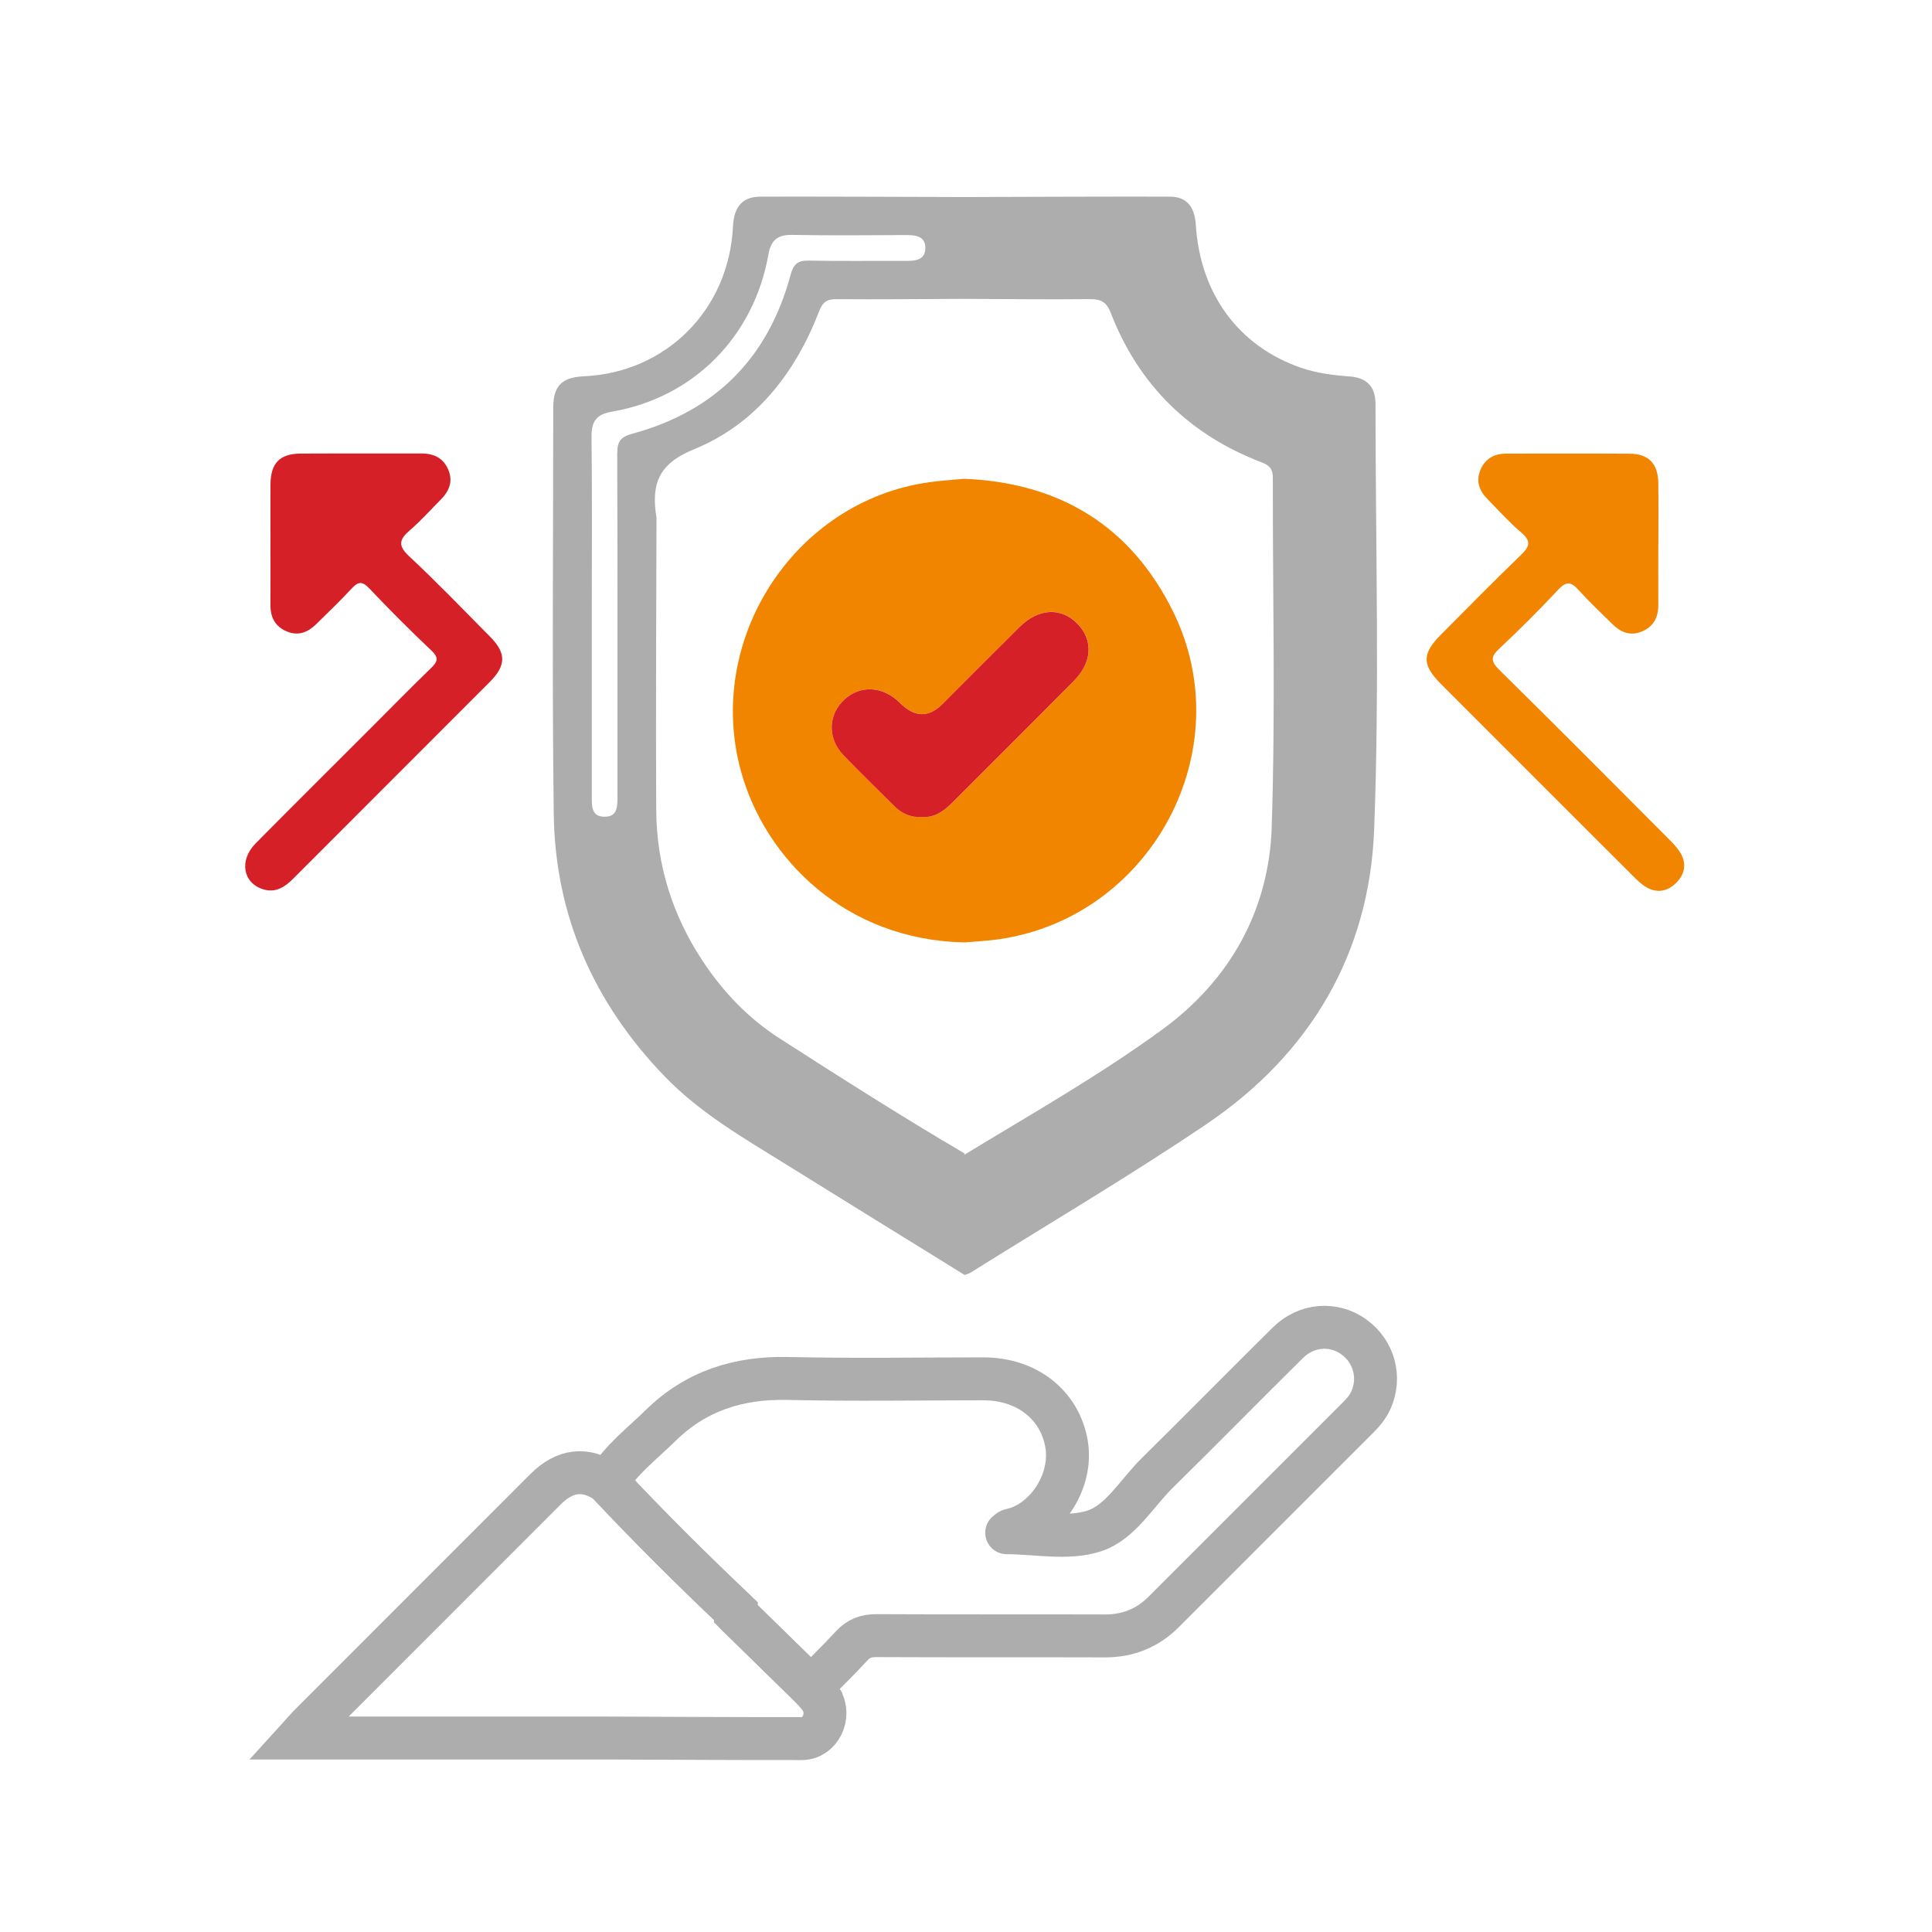
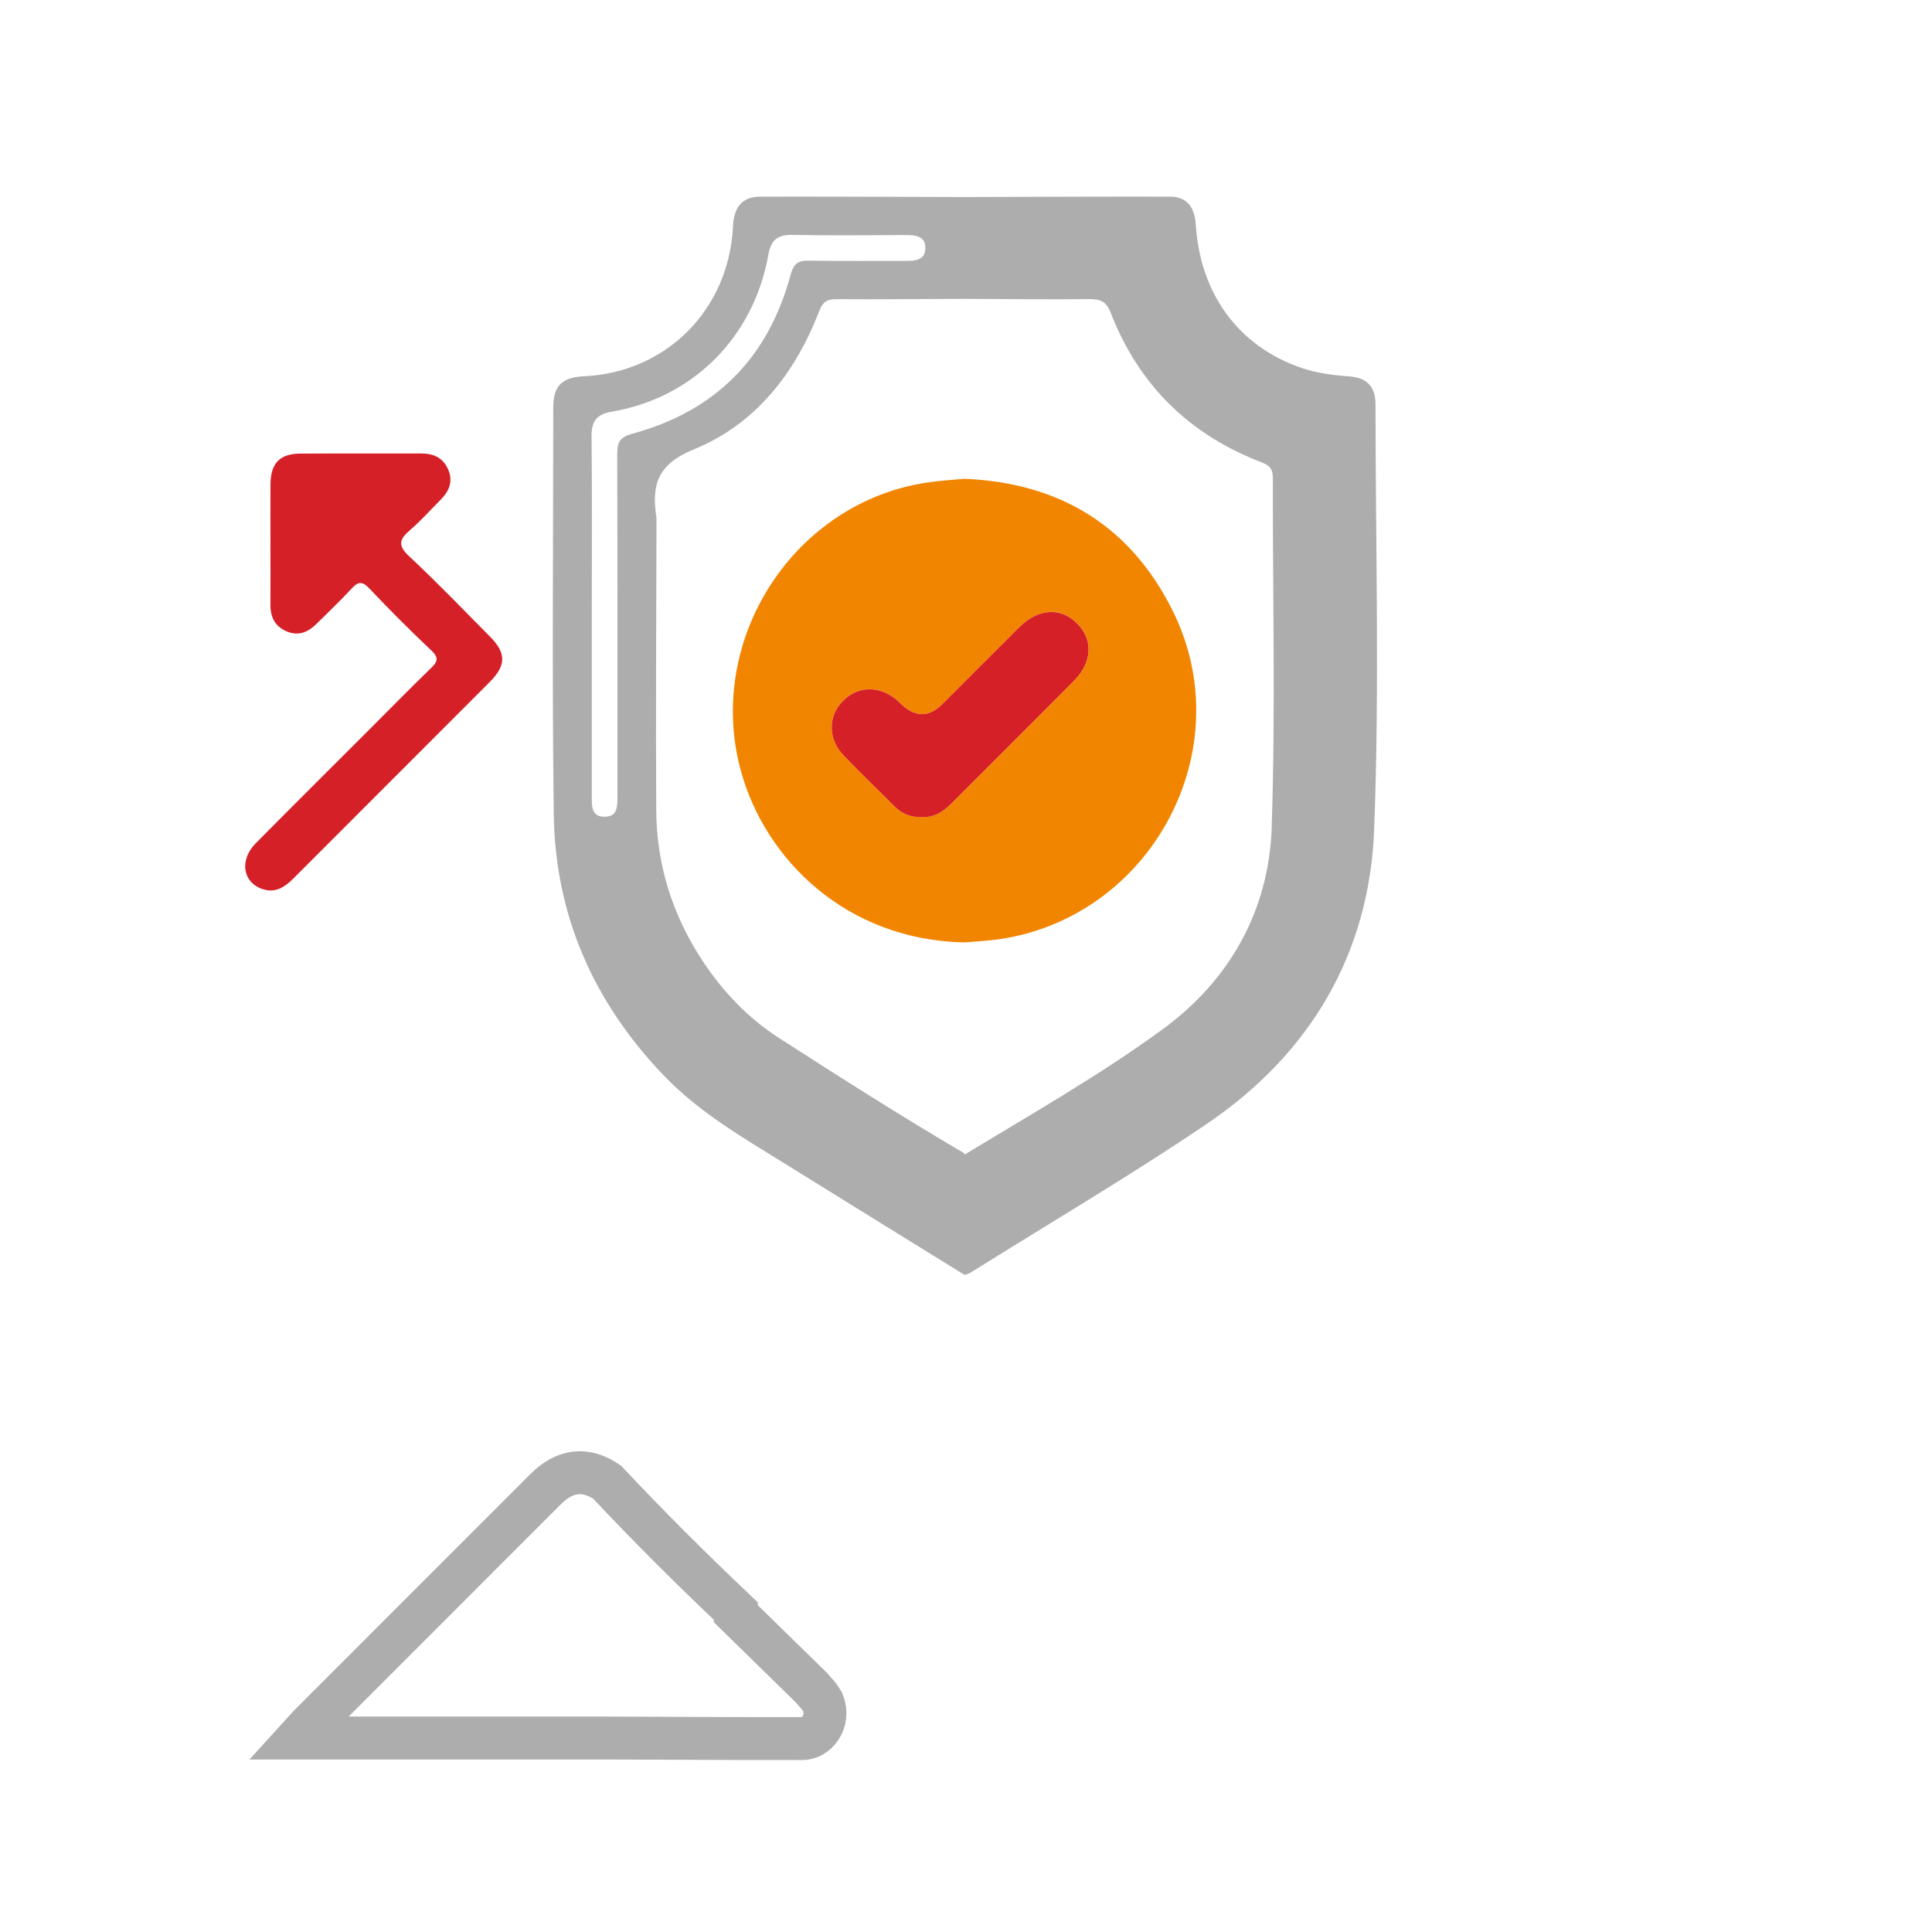
<svg xmlns="http://www.w3.org/2000/svg" id="Layer_1" data-name="Layer 1" viewBox="0 0 450 450">
  <defs>
    <style>
      .cls-1 {
        fill: #f28500;
      }

      .cls-2 {
        stroke-linejoin: round;
      }

      .cls-2, .cls-3 {
        fill: none;
        stroke: #adadad;
        stroke-width: 10px;
      }

      .cls-4 {
        fill: #d62028;
      }

      .cls-5 {
        fill: #adadad;
      }

      .cls-3 {
        stroke-miterlimit: 10;
      }
    </style>
  </defs>
  <path class="cls-5" d="M320.38,94.11c0-4.09-2.05-6.15-6.11-6.44-3.85-.27-7.65-.77-11.32-2.04-14.48-5.03-23.42-17.2-24.43-33.33-.27-4.24-2.21-6.49-6.05-6.5-15.94-.03-31.89,.05-47.84,.09-15.82-.04-31.64-.12-47.46-.09-4.24,0-6.23,2.33-6.45,6.98-.94,19.33-15.51,33.97-34.67,34.86-5.21,.24-7.19,2.22-7.19,7.39,0,31.52-.29,63.05,.12,94.57,.31,23.68,9.35,44.02,25.8,61.08,8.23,8.54,18.41,14.38,28.34,20.55,13.84,8.6,27.7,17.16,41.56,25.73,.45-.17,.95-.27,1.35-.52,18.34-11.48,37.01-22.47,54.92-34.57,24.16-16.33,38.02-39.65,39.12-68.72,1.26-32.97,.33-66.03,.31-99.05Zm-176.62,11.41c.09,26.06,.06,52.11,.06,78.17,0,.87,.02,1.75,0,2.62-.06,1.96-.24,3.87-2.88,3.92-2.87,.06-3.1-1.96-3.1-4.07-.01-14.34,0-28.67,0-43.01,0-13.84,.09-27.68-.06-41.51-.04-3.56,1.22-5.15,4.72-5.75,18.97-3.23,33.09-17.43,36.48-36.62,.58-3.29,2.1-4.62,5.51-4.56,8.85,.17,17.7,.08,26.55,.04,2.3,0,4.57,.26,4.49,3.14-.07,2.6-2.21,2.89-4.38,2.88-7.6-.04-15.21,.08-22.81-.07-2.63-.05-3.55,.89-4.23,3.43-5.21,19.27-17.53,31.65-36.79,36.88-2.73,.74-3.55,1.78-3.54,4.52Zm152.46,87.04c-.65,19.51-9.76,35.77-25.57,47.29-14.66,10.69-30.5,19.67-46.01,29.1l-.04-.33c-14.6-8.56-28.87-17.67-43.11-26.82-7.21-4.64-13.06-10.77-17.79-17.91-7.06-10.66-10.78-22.44-10.85-35.2-.13-22.69,.02-45.38,.06-68.06-1.21-7.54,.15-12.49,8.66-15.95,14.41-5.86,23.64-17.73,29.23-32.2,.82-2.13,1.79-2.81,3.99-2.8,9.94,.07,19.89-.03,29.83-.07h0c9.72,.04,19.44,.16,29.15,.06,2.54-.02,3.91,.55,4.93,3.17,6.51,16.81,18.35,28.43,35.16,34.85,2.04,.78,2.62,1.71,2.61,3.74-.05,27.04,.63,54.11-.27,81.12Z" />
-   <path class="cls-4" d="M63,126.67c0-4.61-.03-9.23,0-13.84,.04-4.95,2.15-7.15,7-7.18,9.35-.05,18.7,.01,28.06-.03,2.89-.01,5.12,.97,6.32,3.71,1.22,2.8,.24,5.08-1.77,7.1-2.38,2.38-4.63,4.92-7.17,7.1-2.47,2.12-2.8,3.56-.15,6.03,6.47,6.04,12.61,12.43,18.84,18.72,3.81,3.84,3.8,6.7-.07,10.58-15.24,15.27-30.51,30.51-45.75,45.78-1.95,1.96-4.06,3.37-6.96,2.51-4.78-1.42-5.72-6.77-1.79-10.73,8.95-9.04,17.97-18,26.97-27,4.58-4.59,9.12-9.22,13.78-13.73,1.51-1.46,2.06-2.39,.21-4.13-4.98-4.71-9.83-9.57-14.55-14.55-1.71-1.8-2.66-1.45-4.14,.15-2.62,2.84-5.43,5.5-8.18,8.22-1.92,1.89-4.13,2.8-6.79,1.72-2.76-1.13-3.89-3.29-3.87-6.21,.04-4.74,0-9.48,0-14.22Z" />
-   <path class="cls-1" d="M386.25,126.68c0,4.74-.02,9.48,0,14.22,.02,2.91-1.12,5.08-3.88,6.21-2.66,1.08-4.87,.17-6.79-1.72-2.66-2.63-5.4-5.19-7.9-7.97-1.68-1.86-2.79-2.14-4.68-.13-4.43,4.73-9.02,9.32-13.75,13.76-2.02,1.89-2.09,2.94-.05,4.96,13.24,13.04,26.34,26.22,39.46,39.38,1.05,1.05,2.12,2.16,2.84,3.43,1.4,2.48,.86,4.89-1.1,6.83-1.96,1.94-4.36,2.45-6.84,1.05-1.17-.66-2.18-1.64-3.14-2.6-14.92-14.89-29.82-29.79-44.71-44.7-4.56-4.57-4.57-7.08-.03-11.64,6.16-6.19,12.27-12.42,18.56-18.48,2-1.93,2.51-3.19,.12-5.22-2.84-2.41-5.36-5.22-7.97-7.89-1.89-1.94-2.68-4.19-1.52-6.82,1.13-2.57,3.19-3.69,5.95-3.69,9.6,0,19.2-.05,28.81,.02,4.37,.03,6.56,2.33,6.62,6.8,.07,4.74,.02,9.48,.02,14.22Z" />
+   <path class="cls-4" d="M63,126.67c0-4.61-.03-9.23,0-13.84,.04-4.95,2.15-7.15,7-7.18,9.35-.05,18.7,.01,28.06-.03,2.89-.01,5.12,.97,6.32,3.71,1.22,2.8,.24,5.08-1.77,7.1-2.38,2.38-4.63,4.92-7.17,7.1-2.47,2.12-2.8,3.56-.15,6.03,6.47,6.04,12.61,12.43,18.84,18.72,3.81,3.84,3.8,6.7-.07,10.58-15.24,15.27-30.51,30.51-45.75,45.78-1.95,1.96-4.06,3.37-6.96,2.51-4.78-1.42-5.72-6.77-1.79-10.73,8.95-9.04,17.97-18,26.97-27,4.58-4.59,9.12-9.22,13.78-13.73,1.51-1.46,2.06-2.39,.21-4.13-4.98-4.71-9.83-9.57-14.55-14.55-1.71-1.8-2.66-1.45-4.14,.15-2.62,2.84-5.43,5.5-8.18,8.22-1.92,1.89-4.13,2.8-6.79,1.72-2.76-1.13-3.89-3.29-3.87-6.21,.04-4.74,0-9.48,0-14.22" />
  <path class="cls-3" d="M191.28,395.89c-.64-1.05-1.57-1.92-2.36-2.87-5.85-5.72-11.7-11.44-17.54-17.16,.01-.2,.02-.39,.03-.59-10.27-9.72-20.3-19.7-29.98-30.02q-7.56-5.17-14.37,1.63c-18.23,18.23-36.46,36.46-54.68,54.7-.92,.92-1.75,1.91-2.96,3.24h72.2c15.04,.05,30.09,.15,45.13,.13,4.27,0,6.85-5.25,4.53-9.05Z" />
-   <path class="cls-2" d="M315.35,311.4c-4.68-3.39-11.02-2.95-15.37,1.34-10.19,10.07-20.23,20.3-30.45,30.36-4.77,4.7-8.56,11.49-14.64,13.48-6.19,2.02-13.56,.43-20.41,.42,.29-.21,.56-.54,.88-.61,8.07-1.64,14.58-11.22,13.06-20.06-1.58-9.16-9.27-15.16-19.33-15.17-15.21,0-30.43,.26-45.63-.09-11.45-.26-21.4,2.91-29.57,10.94-4.32,4.24-9.25,7.95-12.47,13.24,9.68,10.32,19.7,20.29,29.98,30.02,0,.2-.02,.39-.03,.59,5.85,5.72,11.7,11.44,17.54,17.16,3.15-3.2,6.39-6.31,9.41-9.62,1.66-1.81,3.45-2.44,5.88-2.43,17.7,.09,35.39,.01,53.09,.07,5.41,.02,9.97-1.8,13.77-5.61,15.07-15.07,30.13-30.14,45.21-45.21,1.24-1.24,2.37-2.55,3.08-4.18,2.31-5.27,.68-11.25-4-14.64Zm-86.76,37.47h0" />
  <path class="cls-1" d="M224.58,219.5c-27.45-.56-46.29-19.28-51.97-39.78-8.51-30.71,12.36-63,43.81-67.4,2.71-.38,5.44-.54,8.17-.8,22.2,.91,38.8,10.95,48.65,30.94,15.86,32.17-4.99,71.09-40.49,76.3-2.72,.4-5.44,.51-8.16,.75Zm-9.78-29.21c2.85,.16,4.95-1.28,6.86-3.2,9.5-9.52,19.03-18.99,28.5-28.54,4.26-4.3,4.51-9.46,.82-13.26-3.81-3.92-9.05-3.66-13.51,.75-6.02,5.95-11.98,11.96-17.96,17.95q-4.69,4.69-9.59,0c-.36-.34-.71-.7-1.09-1.02-4.12-3.42-9.25-3.21-12.71,.52-3.29,3.55-3.21,8.69,.39,12.44,3.88,4.04,7.9,7.94,11.88,11.89,1.77,1.76,3.89,2.63,6.42,2.46Z" />
  <path class="cls-4" d="M214.8,190.29c-2.52,.17-4.65-.7-6.42-2.46-3.97-3.95-8-7.85-11.88-11.89-3.6-3.74-3.67-8.89-.39-12.44,3.46-3.73,8.59-3.95,12.71-.52,.38,.32,.73,.68,1.09,1.02q4.9,4.68,9.59,0c5.98-5.99,11.95-11.99,17.96-17.95,4.46-4.41,9.71-4.66,13.51-.75,3.69,3.8,3.44,8.96-.82,13.26-9.47,9.55-19,19.02-28.5,28.54-1.91,1.91-4.01,3.36-6.86,3.2Z" />
</svg>